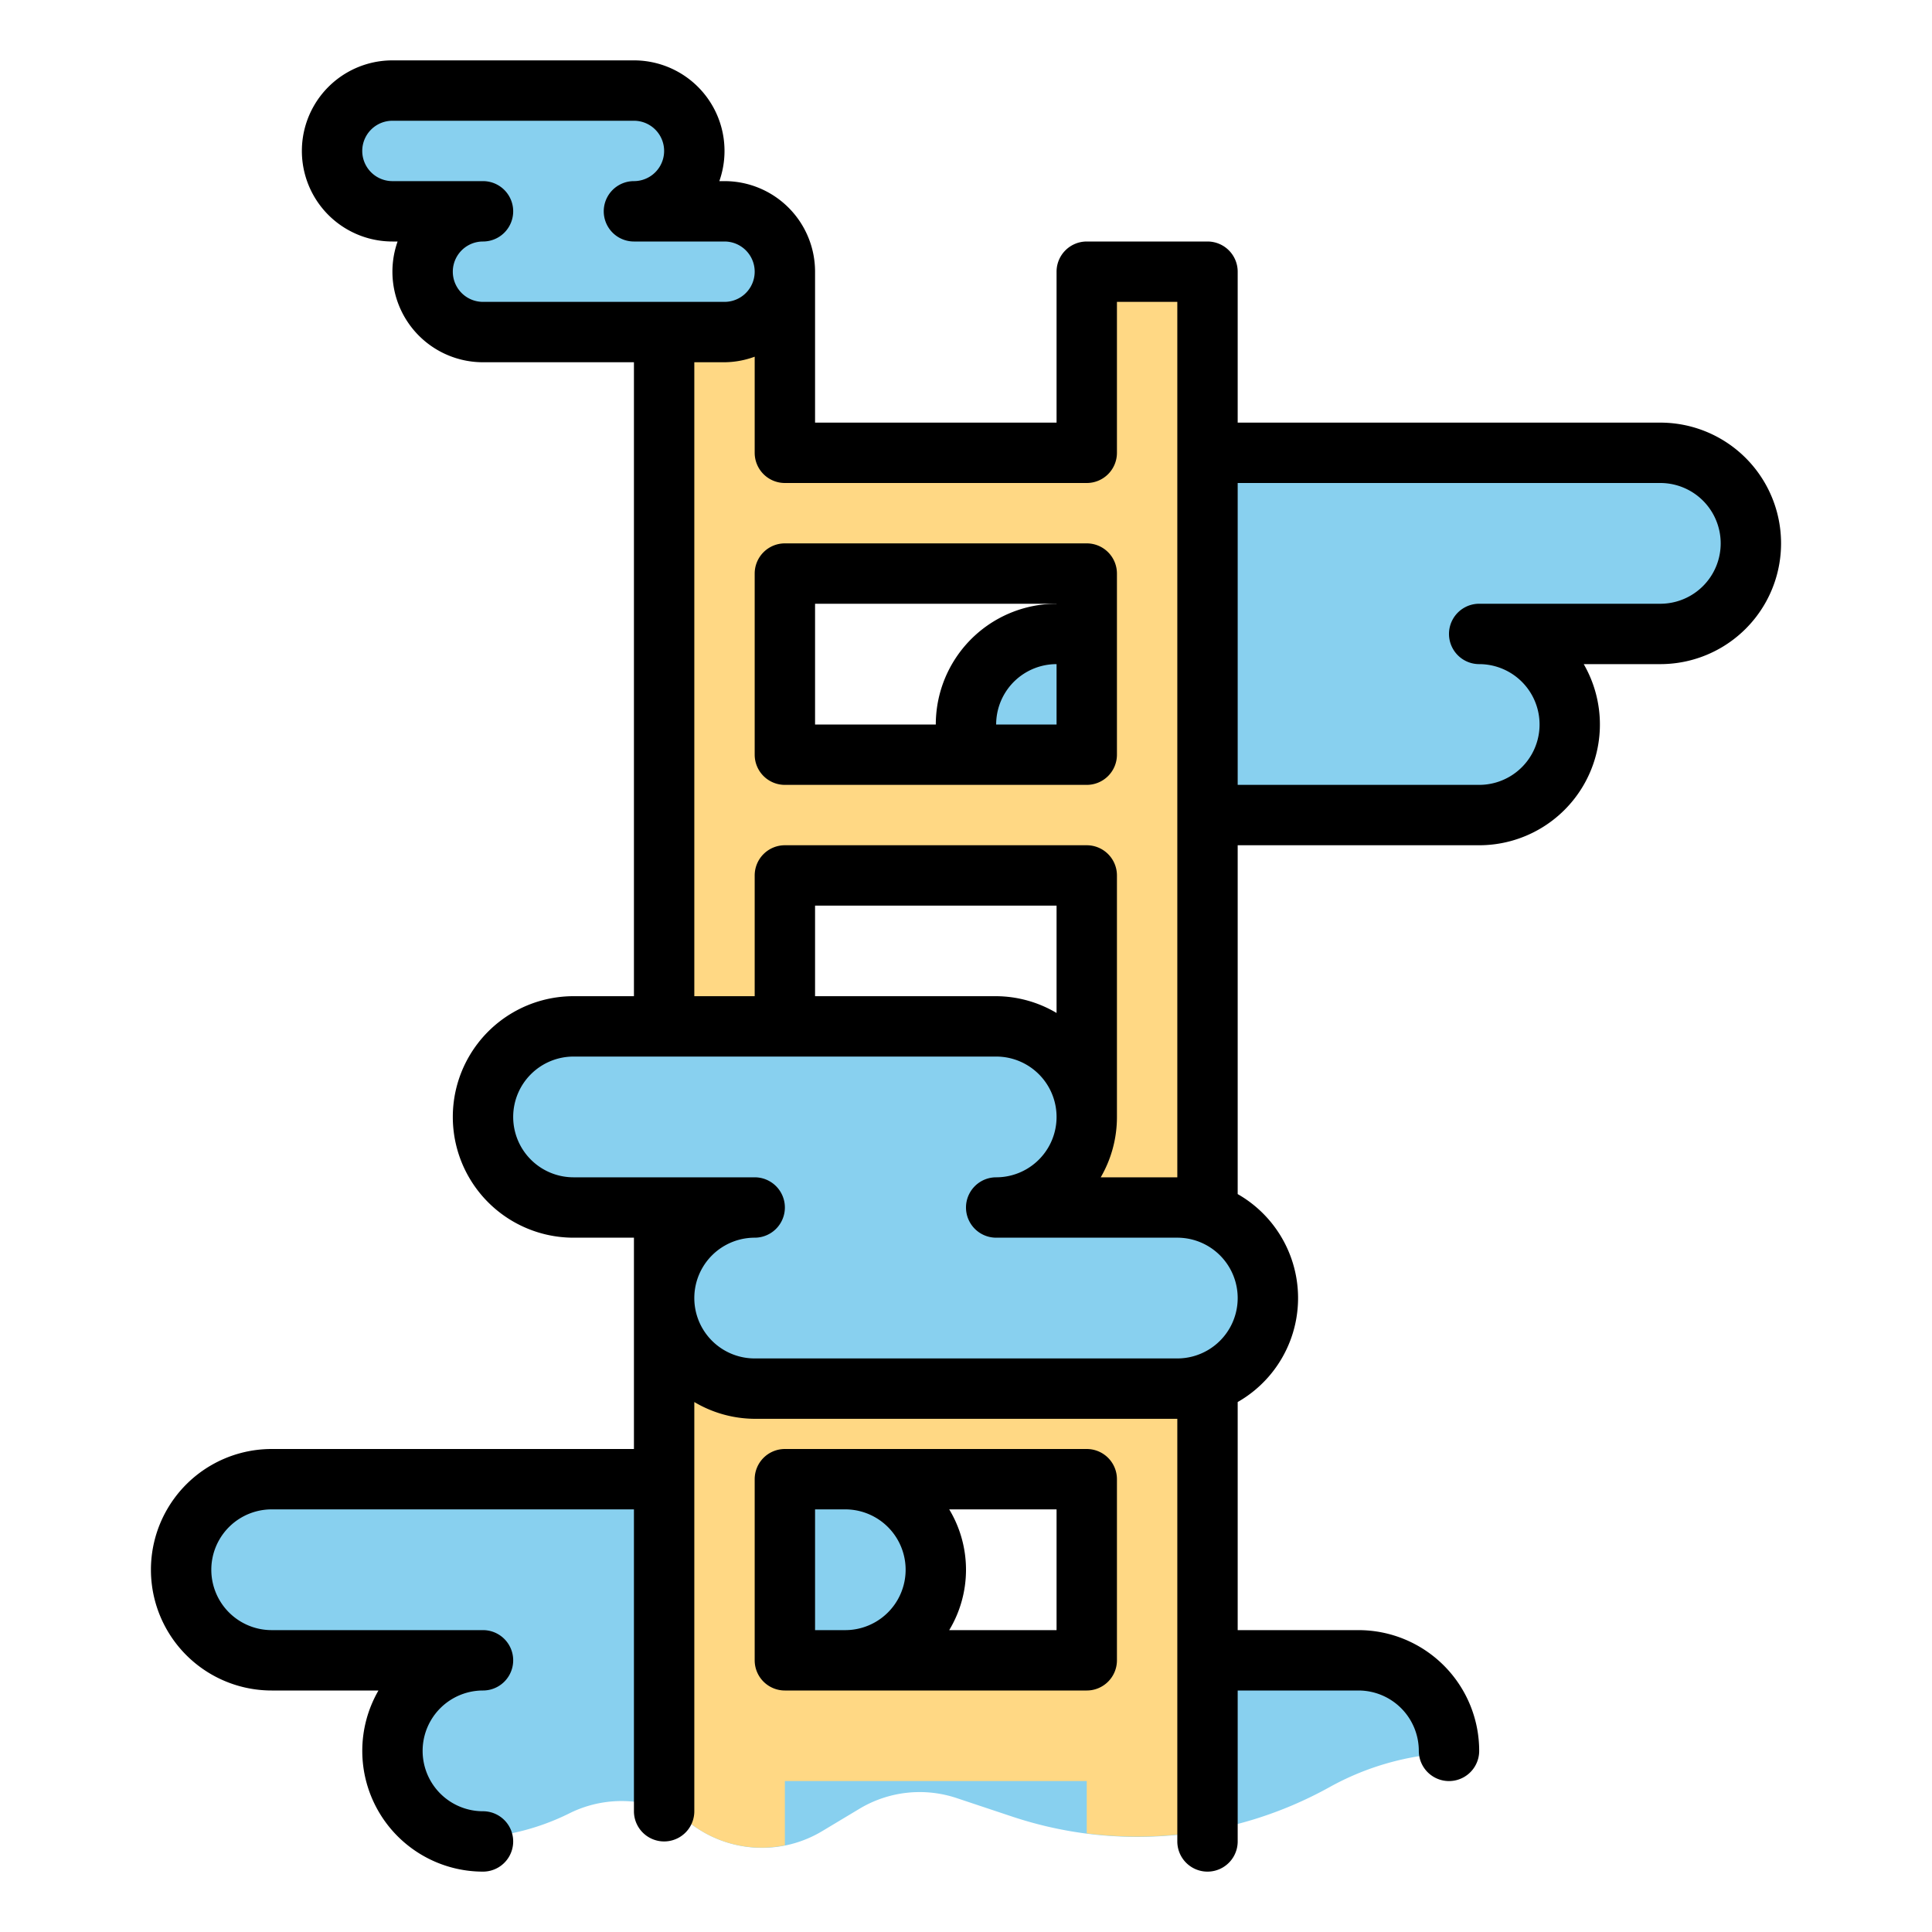
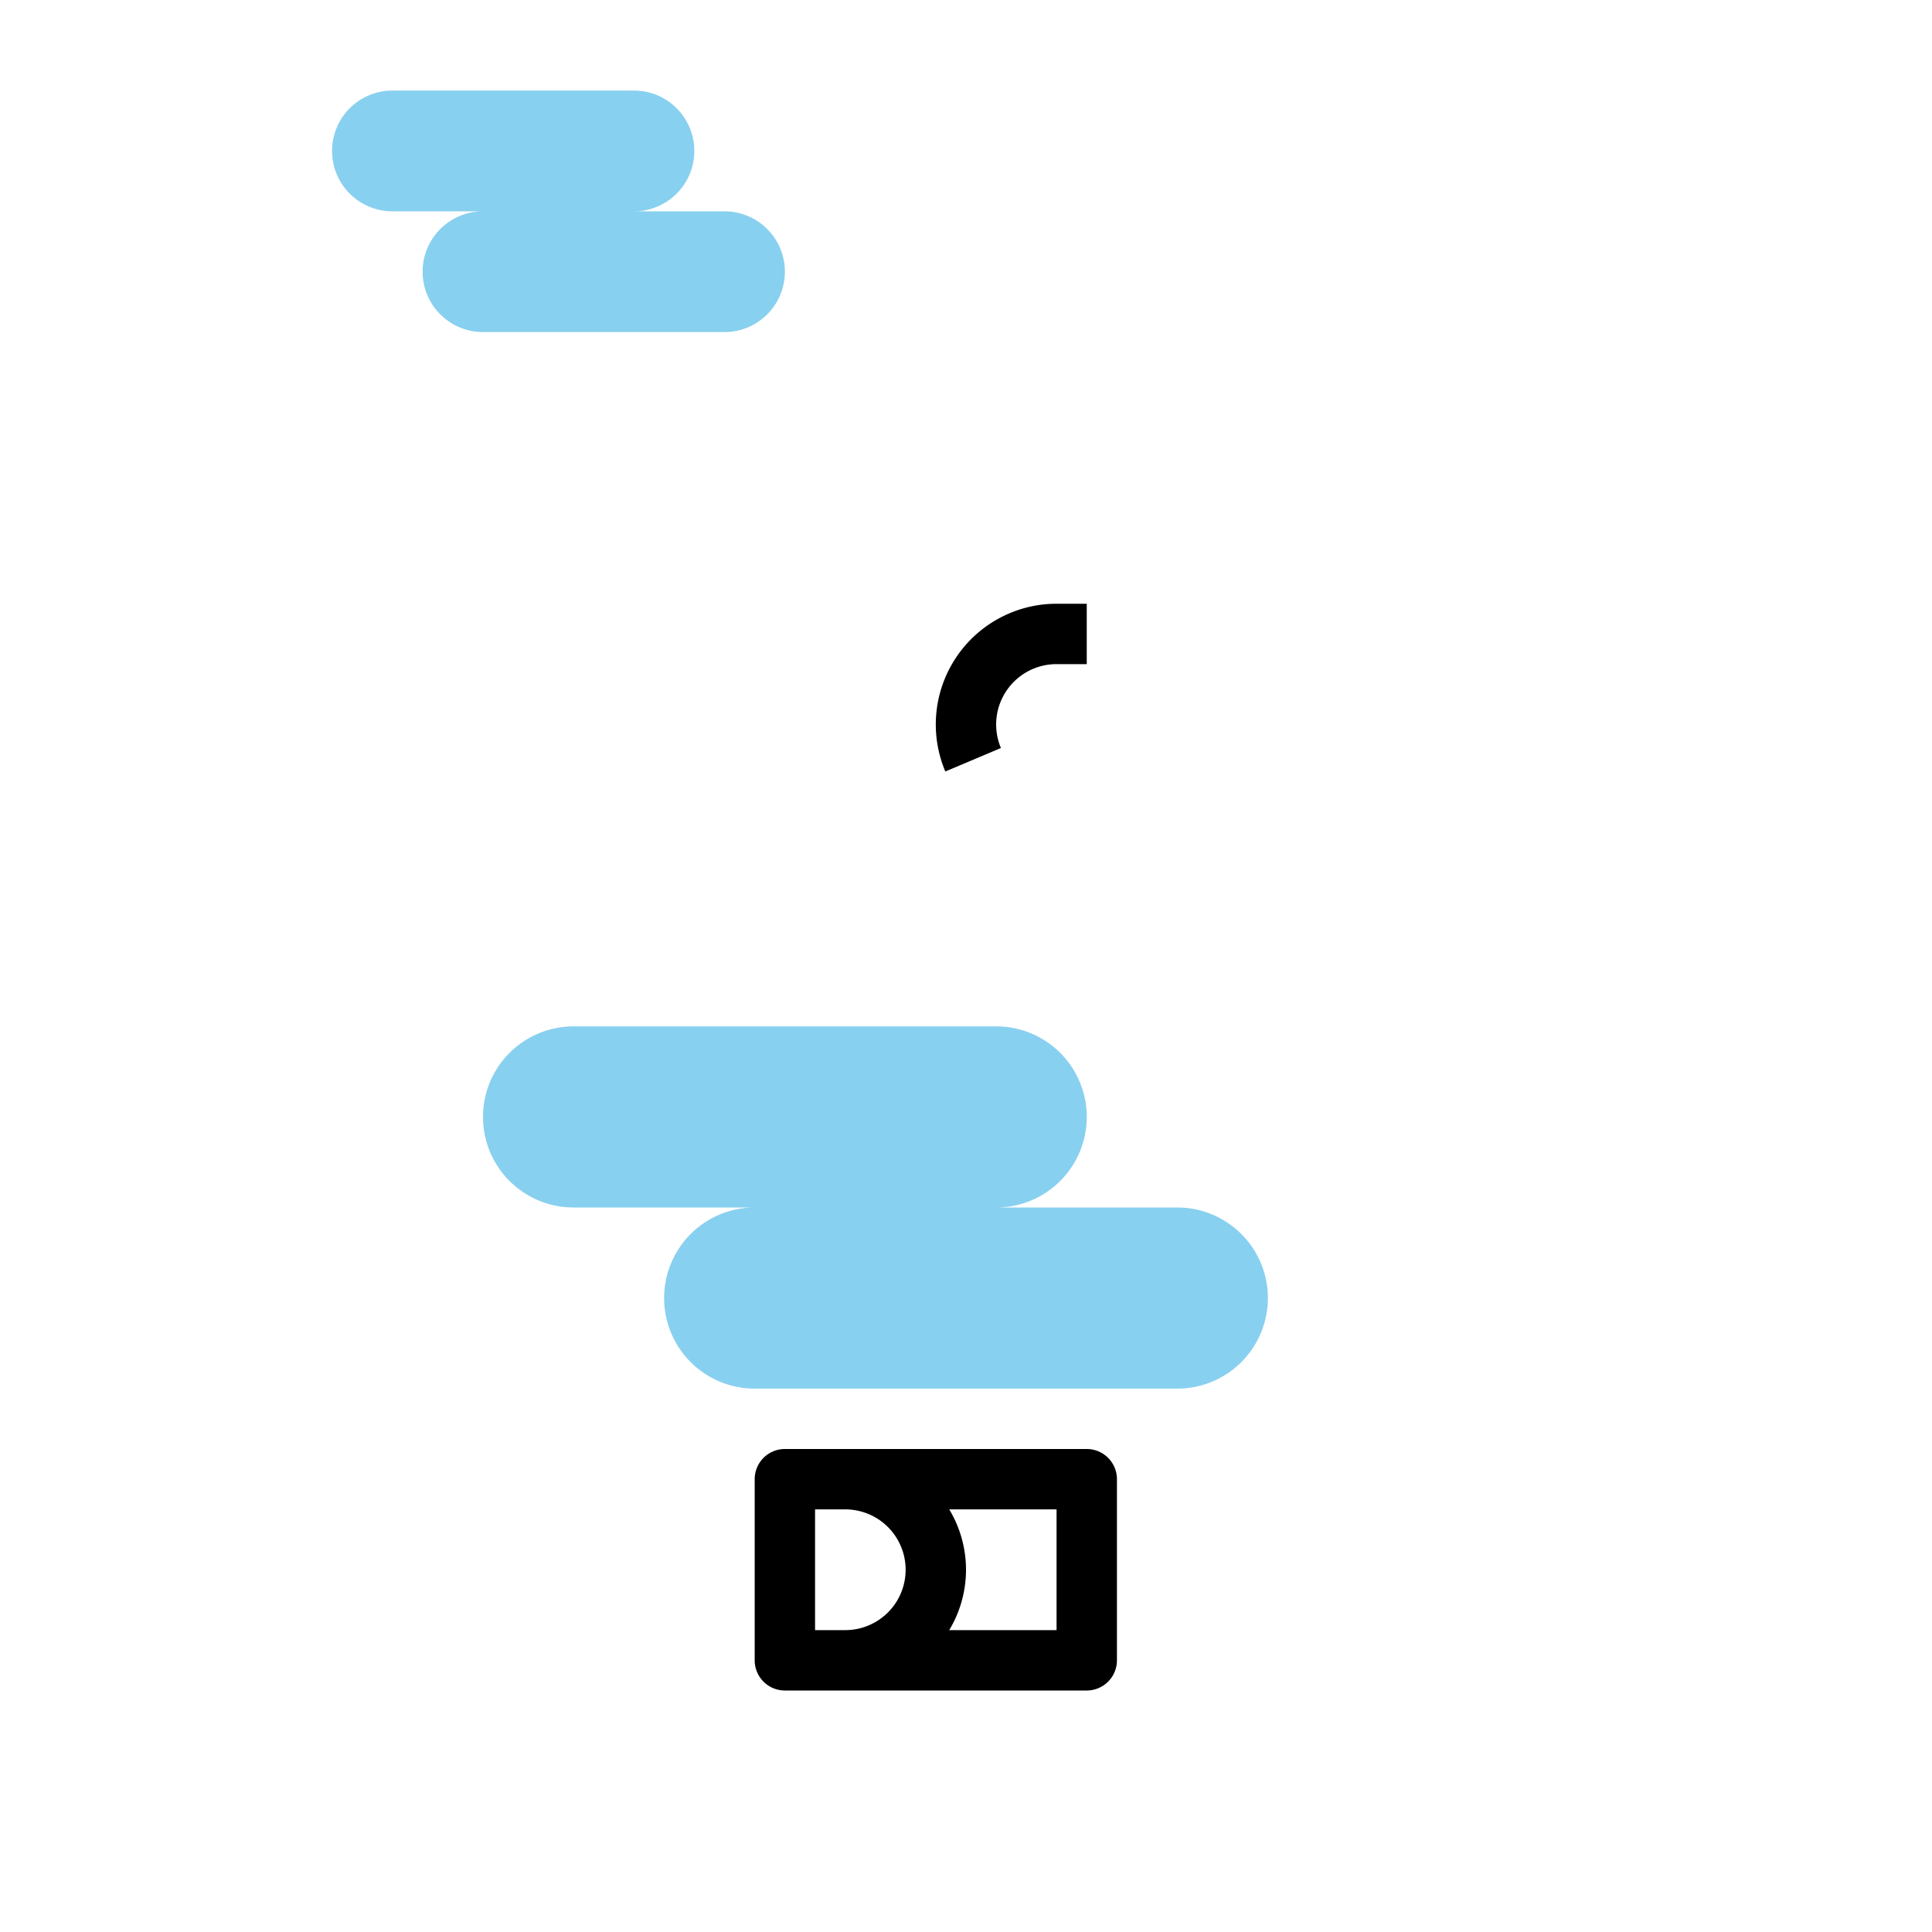
<svg xmlns="http://www.w3.org/2000/svg" id="fill" viewBox="0 0 64 64" width="512" height="512">
-   <path d="M35,21h6a3,3,0,0,1,0-6H55a3,3,0,0,1,0,6H49a3,3,0,0,1,0,6H35a3,3,0,0,1,0-6Z" style="fill:#88d0ef" />
-   <path d="M9,55h7a2.993,2.993,0,0,0-.762,5.89,7.835,7.835,0,0,0,3.62-.819,3.875,3.875,0,0,1,4.058.366h0a3.876,3.876,0,0,0,4.318.223l1.238-.743a3.874,3.874,0,0,1,3.219-.353l1.833.611A13.121,13.121,0,0,0,44.045,59.2a9.061,9.061,0,0,1,3.948-1.127c0-.024.007-.046.007-.07a3,3,0,0,0-3-3H28a3,3,0,0,0,0-6H9a3,3,0,0,0,0,6Z" style="fill:#88d0ef" />
-   <path d="M22.916,60.437h0A3.866,3.866,0,0,0,26,61.128V59H36v1.732a13.084,13.084,0,0,0,4-.1V9H36v6H26V9H22V59.929A3.871,3.871,0,0,1,22.916,60.437ZM26,19H36v6H26Zm0,10H36V45H26Zm0,20H36v6H26Z" style="fill:#ffd884" />
  <path d="M31.315,25.557A4,4,0,0,1,35,20h1v2H35a2,2,0,0,0-1.843,2.779Z" />
  <path d="M39,40H33a3,3,0,0,0,0-6H19a3,3,0,0,0,0,6h6a3,3,0,0,0,0,6H39a3,3,0,0,0,0-6Z" style="fill:#88d0ef" />
  <path d="M24,7H21a2,2,0,0,0,0-4H13a2,2,0,0,0,0,4h3a2,2,0,0,0,0,4h8a2,2,0,0,0,0-4Z" style="fill:#88d0ef" />
-   <path d="M26,26H36a1,1,0,0,0,1-1V19a1,1,0,0,0-1-1H26a1,1,0,0,0-1,1v6A1,1,0,0,0,26,26Zm1-6h8v4H27Z" />
  <path d="M26,48a1,1,0,0,0-1,1v6a1,1,0,0,0,1,1H36a1,1,0,0,0,1-1V49a1,1,0,0,0-1-1Zm2,6H27V50h1a2,2,0,0,1,0,4Zm7,0H31.444a3.875,3.875,0,0,0,0-4H35Z" />
-   <path d="M9,56h3.537A4,4,0,0,0,16,62a1,1,0,0,0,0-2,2,2,0,0,1,0-4,1,1,0,0,0,0-2H9a2,2,0,0,1,0-4H21V60a1,1,0,0,0,2,0V46.444A3.959,3.959,0,0,0,25,47H39V61a1,1,0,0,0,2,0V56h4a2,2,0,0,1,2,2,1,1,0,0,0,2,0,4,4,0,0,0-4-4H41V46.444a3.965,3.965,0,0,0,0-6.888V28h8a4,4,0,0,0,3.463-6H55a4,4,0,0,0,0-8H41V9a1,1,0,0,0-1-1H36a1,1,0,0,0-1,1v5H27V9a3,3,0,0,0-3-3h-.171A3,3,0,0,0,21,2H13a3,3,0,0,0,0,6h.171A3,3,0,0,0,16,12h5V33H19a4,4,0,0,0,0,8h2v7H9a4,4,0,0,0,0,8ZM55,16a2,2,0,0,1,0,4H49a1,1,0,0,0,0,2,2,2,0,0,1,0,4H41V16ZM16,10a1,1,0,0,1,0-2,1,1,0,0,0,0-2H13a1,1,0,0,1,0-2h8a1,1,0,0,1,0,2,1,1,0,0,0,0,2h3a1,1,0,0,1,0,2Zm7,2h1a2.966,2.966,0,0,0,1-.184V15a1,1,0,0,0,1,1H36a1,1,0,0,0,1-1V10h2V39H36.463A3.97,3.97,0,0,0,37,37V29a1,1,0,0,0-1-1H26a1,1,0,0,0-1,1v4H23ZM35,33.556A3.959,3.959,0,0,0,33,33H27V30h8ZM17,37a2,2,0,0,1,2-2H33a2,2,0,0,1,0,4,1,1,0,0,0,0,2h6a2,2,0,0,1,0,4H25a2,2,0,0,1,0-4,1,1,0,0,0,0-2H19A2,2,0,0,1,17,37Z" />
</svg>